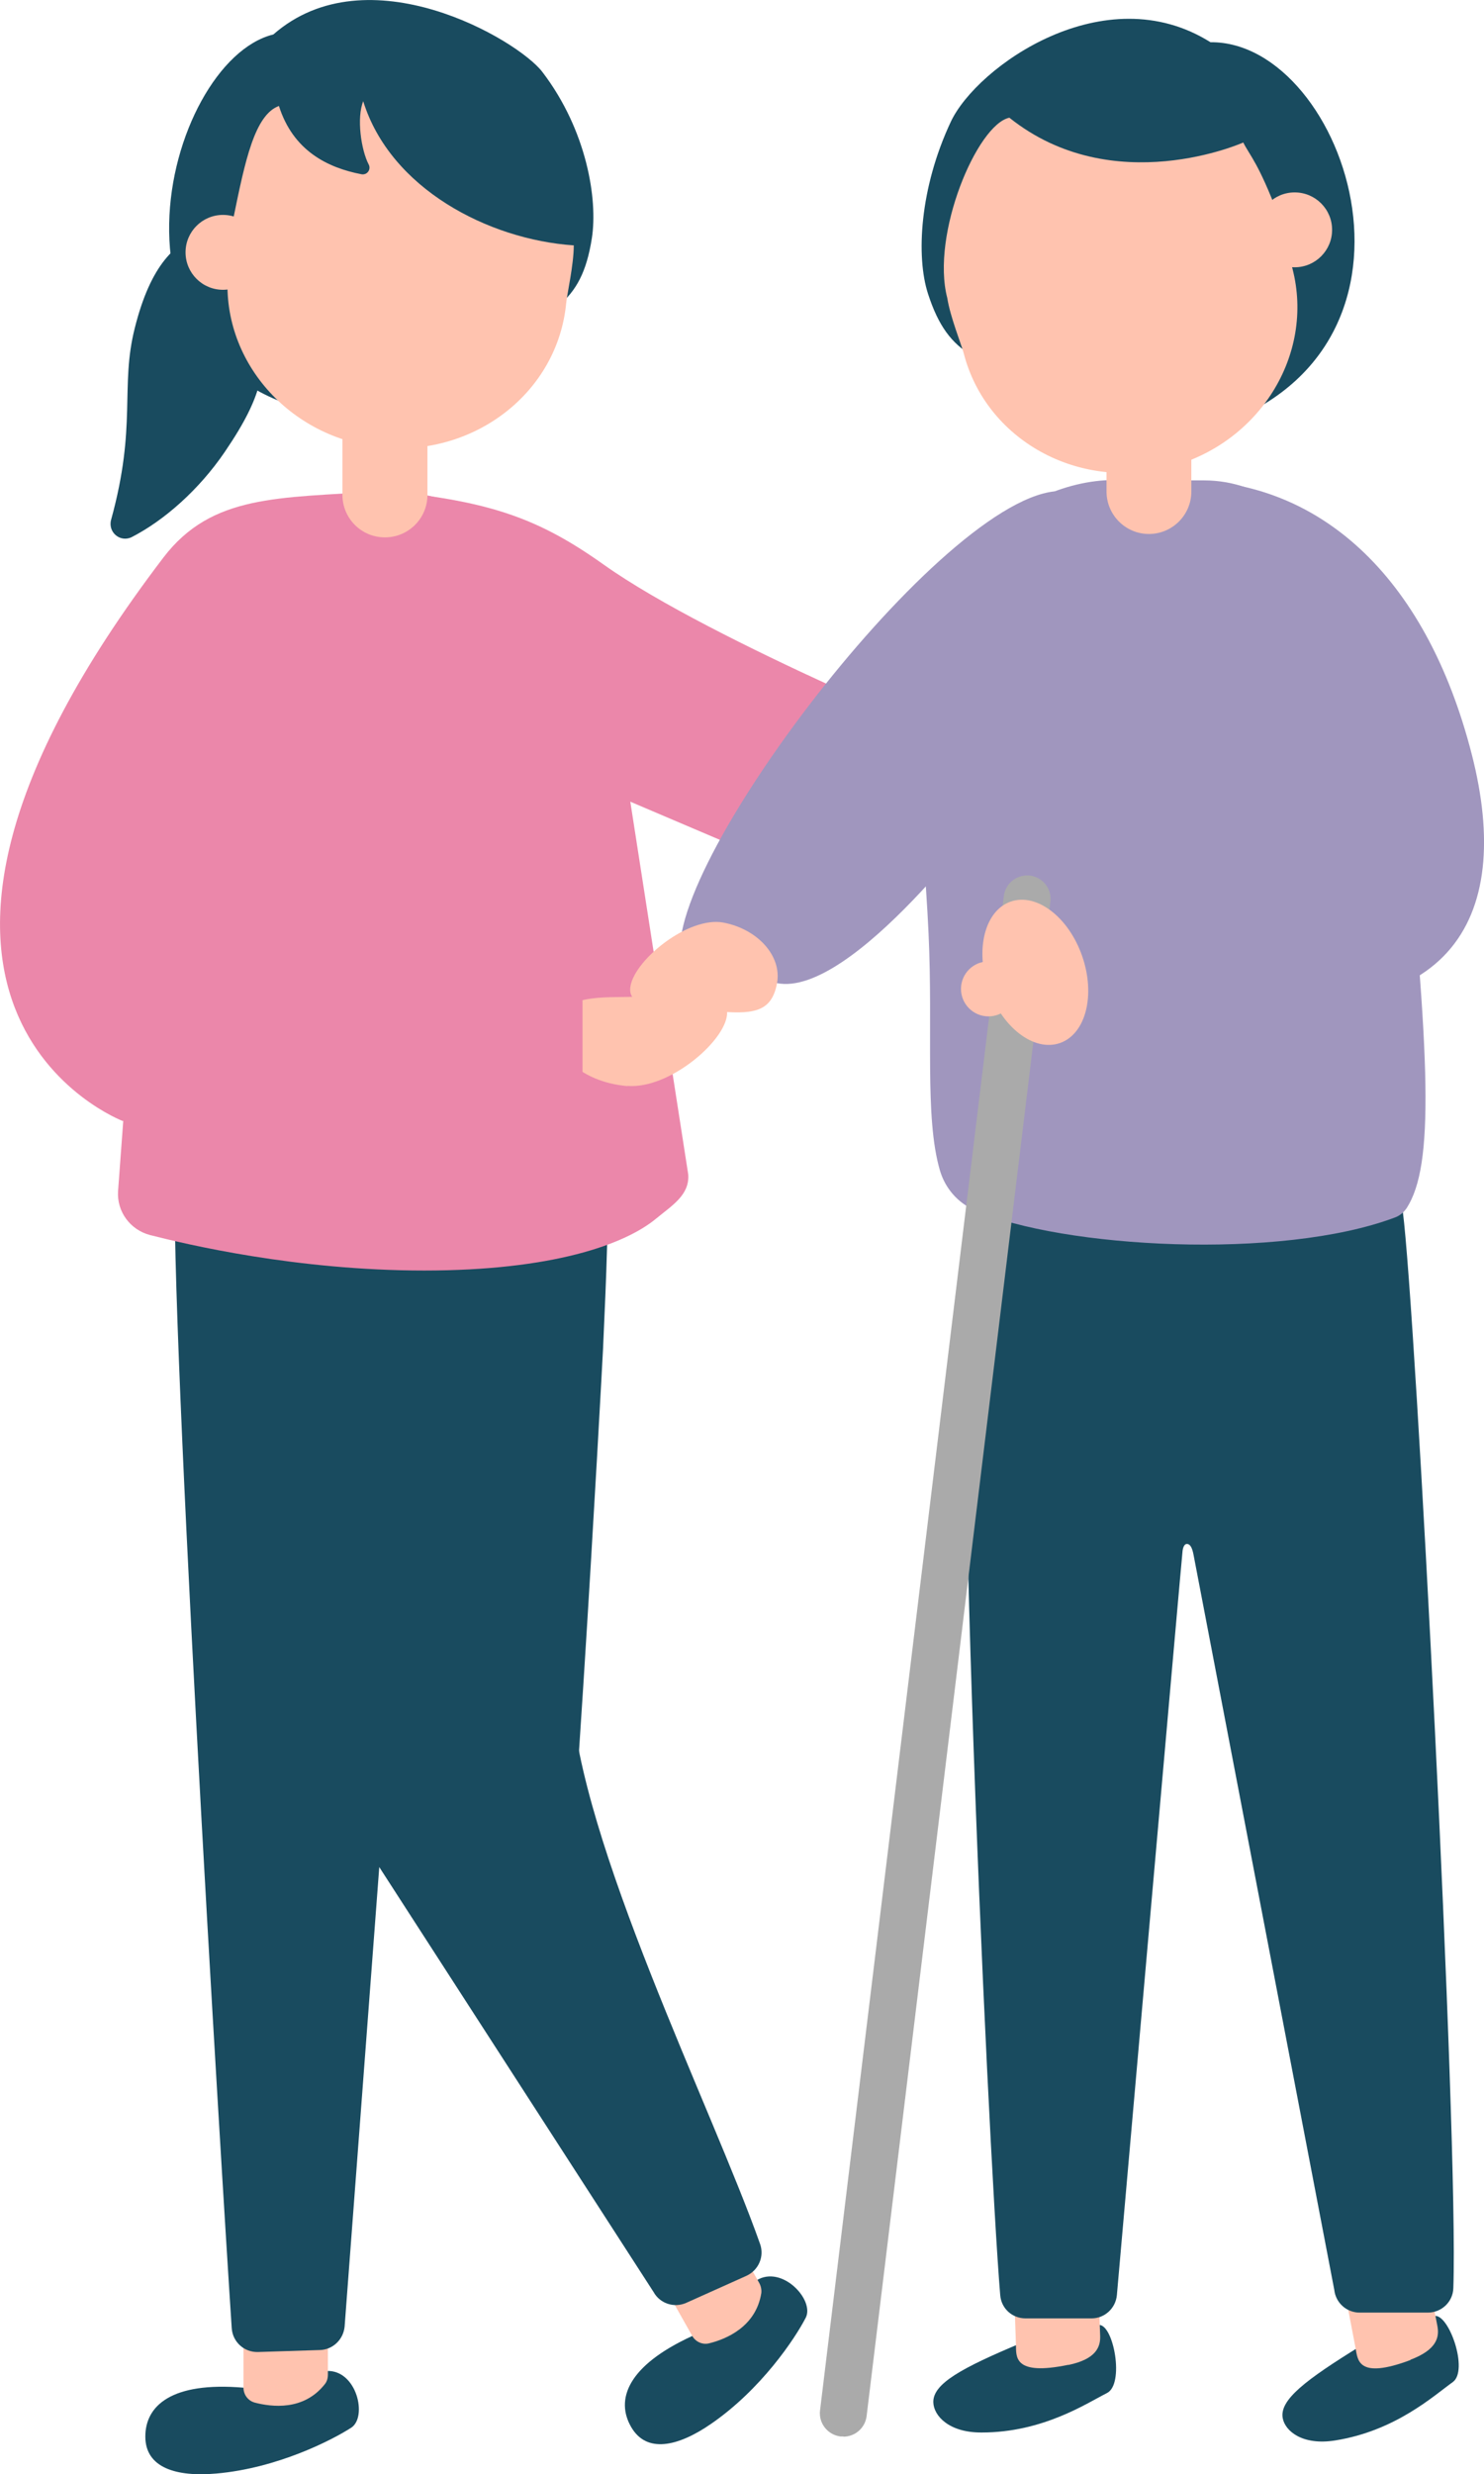
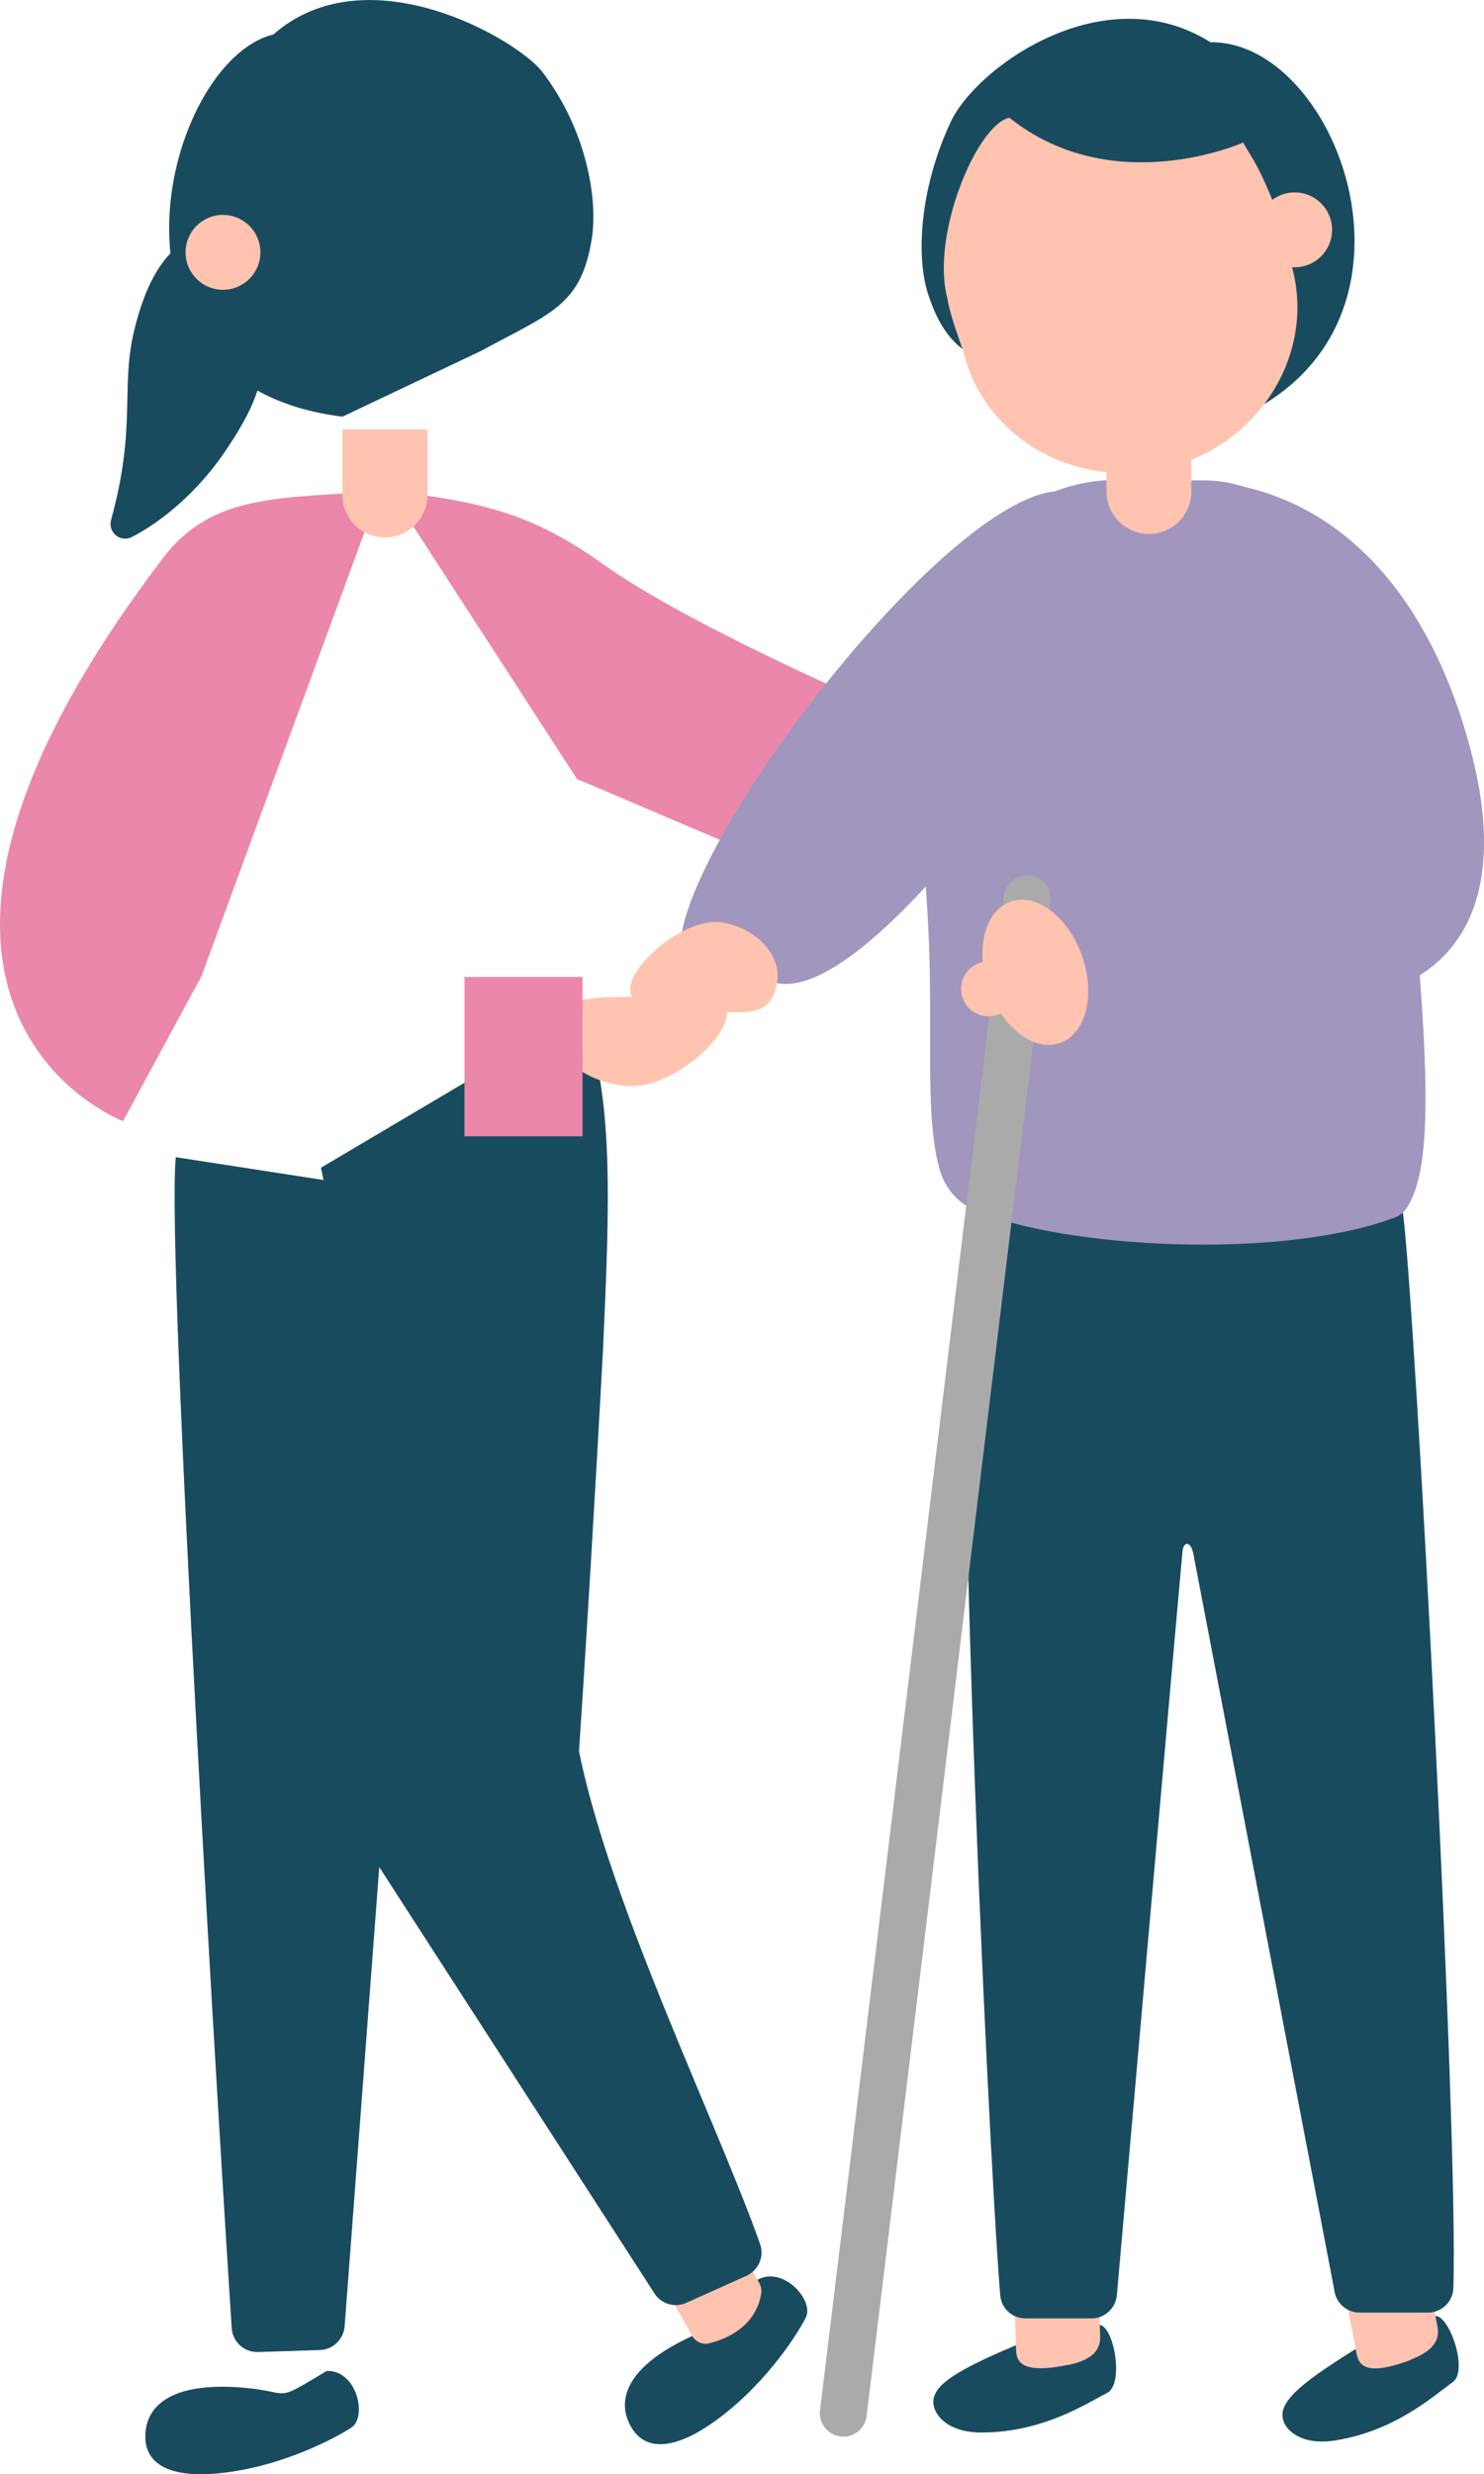
<svg xmlns="http://www.w3.org/2000/svg" id="_レイヤー_2" data-name="レイヤー 2" viewBox="0 0 74.54 124.22">
  <defs>
    <style>
      .cls-1 {
        fill: #eb87aa;
      }

      .cls-2 {
        fill: #ffc3af;
      }

      .cls-3 {
        fill: #a096be;
      }

      .cls-4 {
        fill: #aaa;
      }

      .cls-5 {
        fill: #194b5f;
      }
    </style>
  </defs>
  <g id="_イラスト" data-name="イラスト">
    <g>
      <path class="cls-3" d="M59.59,24.12c6.53,0,12,4.62,14.34,13.77,2.13,8.34-1.09,14.05-13,12.21l-6.43-1.23" />
      <g>
        <path class="cls-5" d="M72.07,116.29c-.69.52-1.56.16-3.72,1.49-2.77,1.71-4.09,2.71-3.92,3.63.12.65.99,1.38,2.63,1.12,3.04-.48,4.97-2.26,5.91-2.93.81-.58-.19-3.43-.91-3.32Z" />
        <path class="cls-2" d="M70.85,118.49c-2.67,1-2.65-.02-2.76-.59l-.83-4.34,4.16-.8.78,4.03c.1.54-.01,1.18-1.36,1.69Z" />
      </g>
      <g>
        <path class="cls-5" d="M55.21,116.73c-.77.41-1.57-.08-3.9.9-3.01,1.26-4.46,2.05-4.43,2.99.02.66.77,1.52,2.43,1.51,3.07,0,5.26-1.46,6.29-1.98.89-.44.34-3.42-.39-3.42Z" />
        <path class="cls-2" d="M53.67,118.73c-2.79.58-2.62-.43-2.64-1l-.15-4.41,4.23-.15.15,4.11c.02.55-.2,1.17-1.6,1.46Z" />
      </g>
      <path class="cls-5" d="M70.46,60.81c.65,4.97,2.81,46.51,2.54,54.07-.02.69-.59,1.23-1.28,1.23h-3.43c-.65,0-1.2-.49-1.27-1.14l-7.07-36.91c-.07-.38-.18-.52-.3-.54-.14-.03-.22.13-.25.34-.03.17-3.3,37.37-3.3,37.37-.06.66-.61,1.17-1.27,1.17h-3.32c-.67,0-1.22-.5-1.27-1.17-.61-7.26-2.74-53.06-1.27-57.13" />
      <path class="cls-5" d="M16.41,119.04c-2.75,1.64-1.65,1.06-4.18.84-3.62-.31-4.94.91-4.93,2.47.01,1.55,1.55,2.02,3.57,1.84,3.06-.27,5.79-1.67,6.77-2.3.83-.54.28-2.91-1.23-2.85Z" />
      <path class="cls-5" d="M14.68,11.54c-2.9.3-6.31-1.45-7.91,4.93-.75,2.97.12,4.88-1.19,9.63-.17.63.47,1.16,1.05.86,1.61-.83,3.36-2.36,4.66-4.27,2.07-3.04,1.81-3.92,2.17-6.09" />
-       <path class="cls-2" d="M16.31,119.71c-1.06,1.34-2.66,1.14-3.51.92-.34-.09-.57-.4-.57-.75v-4.9h4.24s0,4.25,0,4.25c0,.17-.05.35-.16.48Z" />
      <path class="cls-5" d="M38,114.5c-1.59,2.78-.92,1.73-3.22,2.78-3.3,1.51-3.86,3.22-3.08,4.57.77,1.34,2.34,1,4.01-.15,2.53-1.74,4.23-4.3,4.76-5.33.46-.88-1.18-2.67-2.47-1.88Z" />
      <path class="cls-2" d="M38.24,115.13c-.27,1.69-1.76,2.31-2.61,2.52-.34.09-.69-.07-.86-.37l-2.41-4.27,3.69-2.08,2.09,3.7c.08.15.12.33.1.5Z" />
      <path class="cls-5" d="M16.12,58.63l7.11,33.66c.08.66.66,1.14,1.32,1.12l3.28,7.71c.66-.03,2.43-32.73,2.46-33.4.33-7.28.57-12.84-1.06-16.85" />
      <path class="cls-5" d="M8.83,58.1c-.5,4.98,2.31,51.27,2.81,58.8.05.69.63,1.21,1.32,1.19l3.11-.1c.65-.02,1.18-.53,1.24-1.18l4.28-56.74" />
-       <path class="cls-1" d="M19.44,24.67h0c6.42,0,11.76,6.08,11.94,13.78l3.19,20.52c.07,1.03-.81,1.55-1.61,2.21-1.58,1.31-5.23,2.61-11.65,2.61s-11.93-1.31-13.77-1.78c-1-.26-1.68-1.18-1.61-2.21l1.58-21.35c.18-7.7,5.52-13.78,11.94-13.78Z" />
      <path class="cls-5" d="M24.18,17.61c3.46-1.89,5.02-2.24,5.55-5.66.3-1.93-.25-5.41-2.49-8.34-1.25-1.63-8.78-6.02-13.51-1.88-5.49,1.35-9.62,17.57,3.47,19.19" />
      <circle class="cls-2" cx="11.2" cy="12.67" r="1.88" />
      <path class="cls-1" d="M19.06,24.67c-5.06.34-8.42.14-10.85,3.32-17.2,22.56-2.03,28.3-2.03,28.3l3.94-7.28" />
      <path class="cls-1" d="M19.62,24.67c5.05.52,7.46,1.37,10.72,3.69,5.42,3.85,18.73,9.26,18.73,9.26l-4.38,8.18-15.71-6.69" />
-       <path class="cls-2" d="M18.25,5.07c-.35.84-.11,2.47.27,3.19.13.25-.08.54-.36.49-1.72-.33-3.44-1.19-4.15-3.43-1.22.45-1.7,2.77-2.27,5.55-.12,1-.2,1.94-.28,2.73-.42,4.45,3.04,8.42,7.73,8.87,4.69.44,8.83-2.8,9.25-7.26.04-.44.38-1.91.38-2.89-4.28-.29-9.22-2.85-10.58-7.25Z" />
      <path class="cls-2" d="M19.34,21.56h0c1.18,0,2.13.96,2.13,2.13v3.29h-4.27v-3.29c0-1.18.96-2.13,2.13-2.13Z" transform="translate(38.67 48.54) rotate(-180)" />
      <path class="cls-3" d="M60.46,24.12h-4.01c-4.98-.36-10.95,4.75-10.95,10.61,0,0,.87,6.28,1.14,12.12.23,4.91-.21,9.23.57,11.91.26.89.89,1.63,1.75,2,4.4,1.91,15.37,2.52,21.1.37.25-.09.45-.26.6-.48,1.38-2.16,1.19-7.3-.22-21.24-.72-7.13-3.92-15.29-9.97-15.29Z" />
      <path class="cls-3" d="M52.97,24.67c-6.1.65-20.61,20.07-18.63,23.89,1.06,2.05,4.68.8,4.68.8,3.79.76,10.81-8.88,10.81-8.88" />
      <path class="cls-5" d="M28.69,85.01c.4,7.49,7.06,20.79,9.49,27.66.22.63-.08,1.31-.68,1.59l-3.03,1.36c-.6.27-1.32.04-1.64-.54l-16.7-25.86c.71-4.48,4.33-14.12,4.33-14.12" />
      <path class="cls-2" d="M31.52,54.53c-2.07-.17-3.66-1.42-3.55-2.79.11-1.37,1-1.67,3.08-1.68,2.8-.01,5.58-.5,5.47.87-.11,1.37-2.92,3.76-5,3.59Z" />
      <polyline class="cls-1" points="23.33 49.05 29.26 49.05 29.26 57.05 23.33 57.05" />
      <path class="cls-5" d="M52.98,19.46c-3.71-1.32-5.31-1.43-6.37-4.72-.6-1.86-.42-5.29,1.15-8.63,1.31-2.78,7.73-7.33,13.04-3.99,6.85-.07,12.27,15.83-.4,19.5" />
      <circle class="cls-2" cx="65.03" cy="11.54" r="1.88" />
      <path class="cls-2" d="M62.45,7.16c.34.67.77,1.03,1.77,3.68.28.97.5,1.88.7,2.65,1.12,4.33-1.67,8.8-6.23,9.97-4.56,1.18-9.16-1.38-10.28-5.71-.11-.43-.68-1.83-.83-2.79-.83-3.19,1.5-8.71,3.12-9.05,5.22,4.17,11.76,1.24,11.76,1.24Z" />
      <path class="cls-2" d="M55.57,21.39h4.27v3.29c0,1.18-.96,2.13-2.13,2.13h0c-1.18,0-2.13-.96-2.13-2.13v-3.29h0Z" />
      <path class="cls-2" d="M36.33,46.32c1.74.33,2.95,1.69,2.7,3.04-.25,1.35-1.04,1.58-2.81,1.43-2.39-.2-4.8.06-4.55-1.29.25-1.35,2.92-3.5,4.66-3.18Z" />
      <path class="cls-4" d="M42.36,122.33s-.1,0-.14,0c-.65-.08-1.11-.67-1.03-1.31l9.23-76.03c.08-.65.67-1.1,1.31-1.03.65.08,1.11.67,1.03,1.31l-9.23,76.03c-.07.6-.58,1.04-1.17,1.04Z" />
      <g>
        <ellipse class="cls-2" cx="52" cy="48.82" rx="2.49" ry="3.76" transform="translate(-13.18 19.86) rotate(-19.24)" />
        <circle class="cls-2" cx="49.65" cy="49.65" r="1.38" />
      </g>
    </g>
  </g>
</svg>